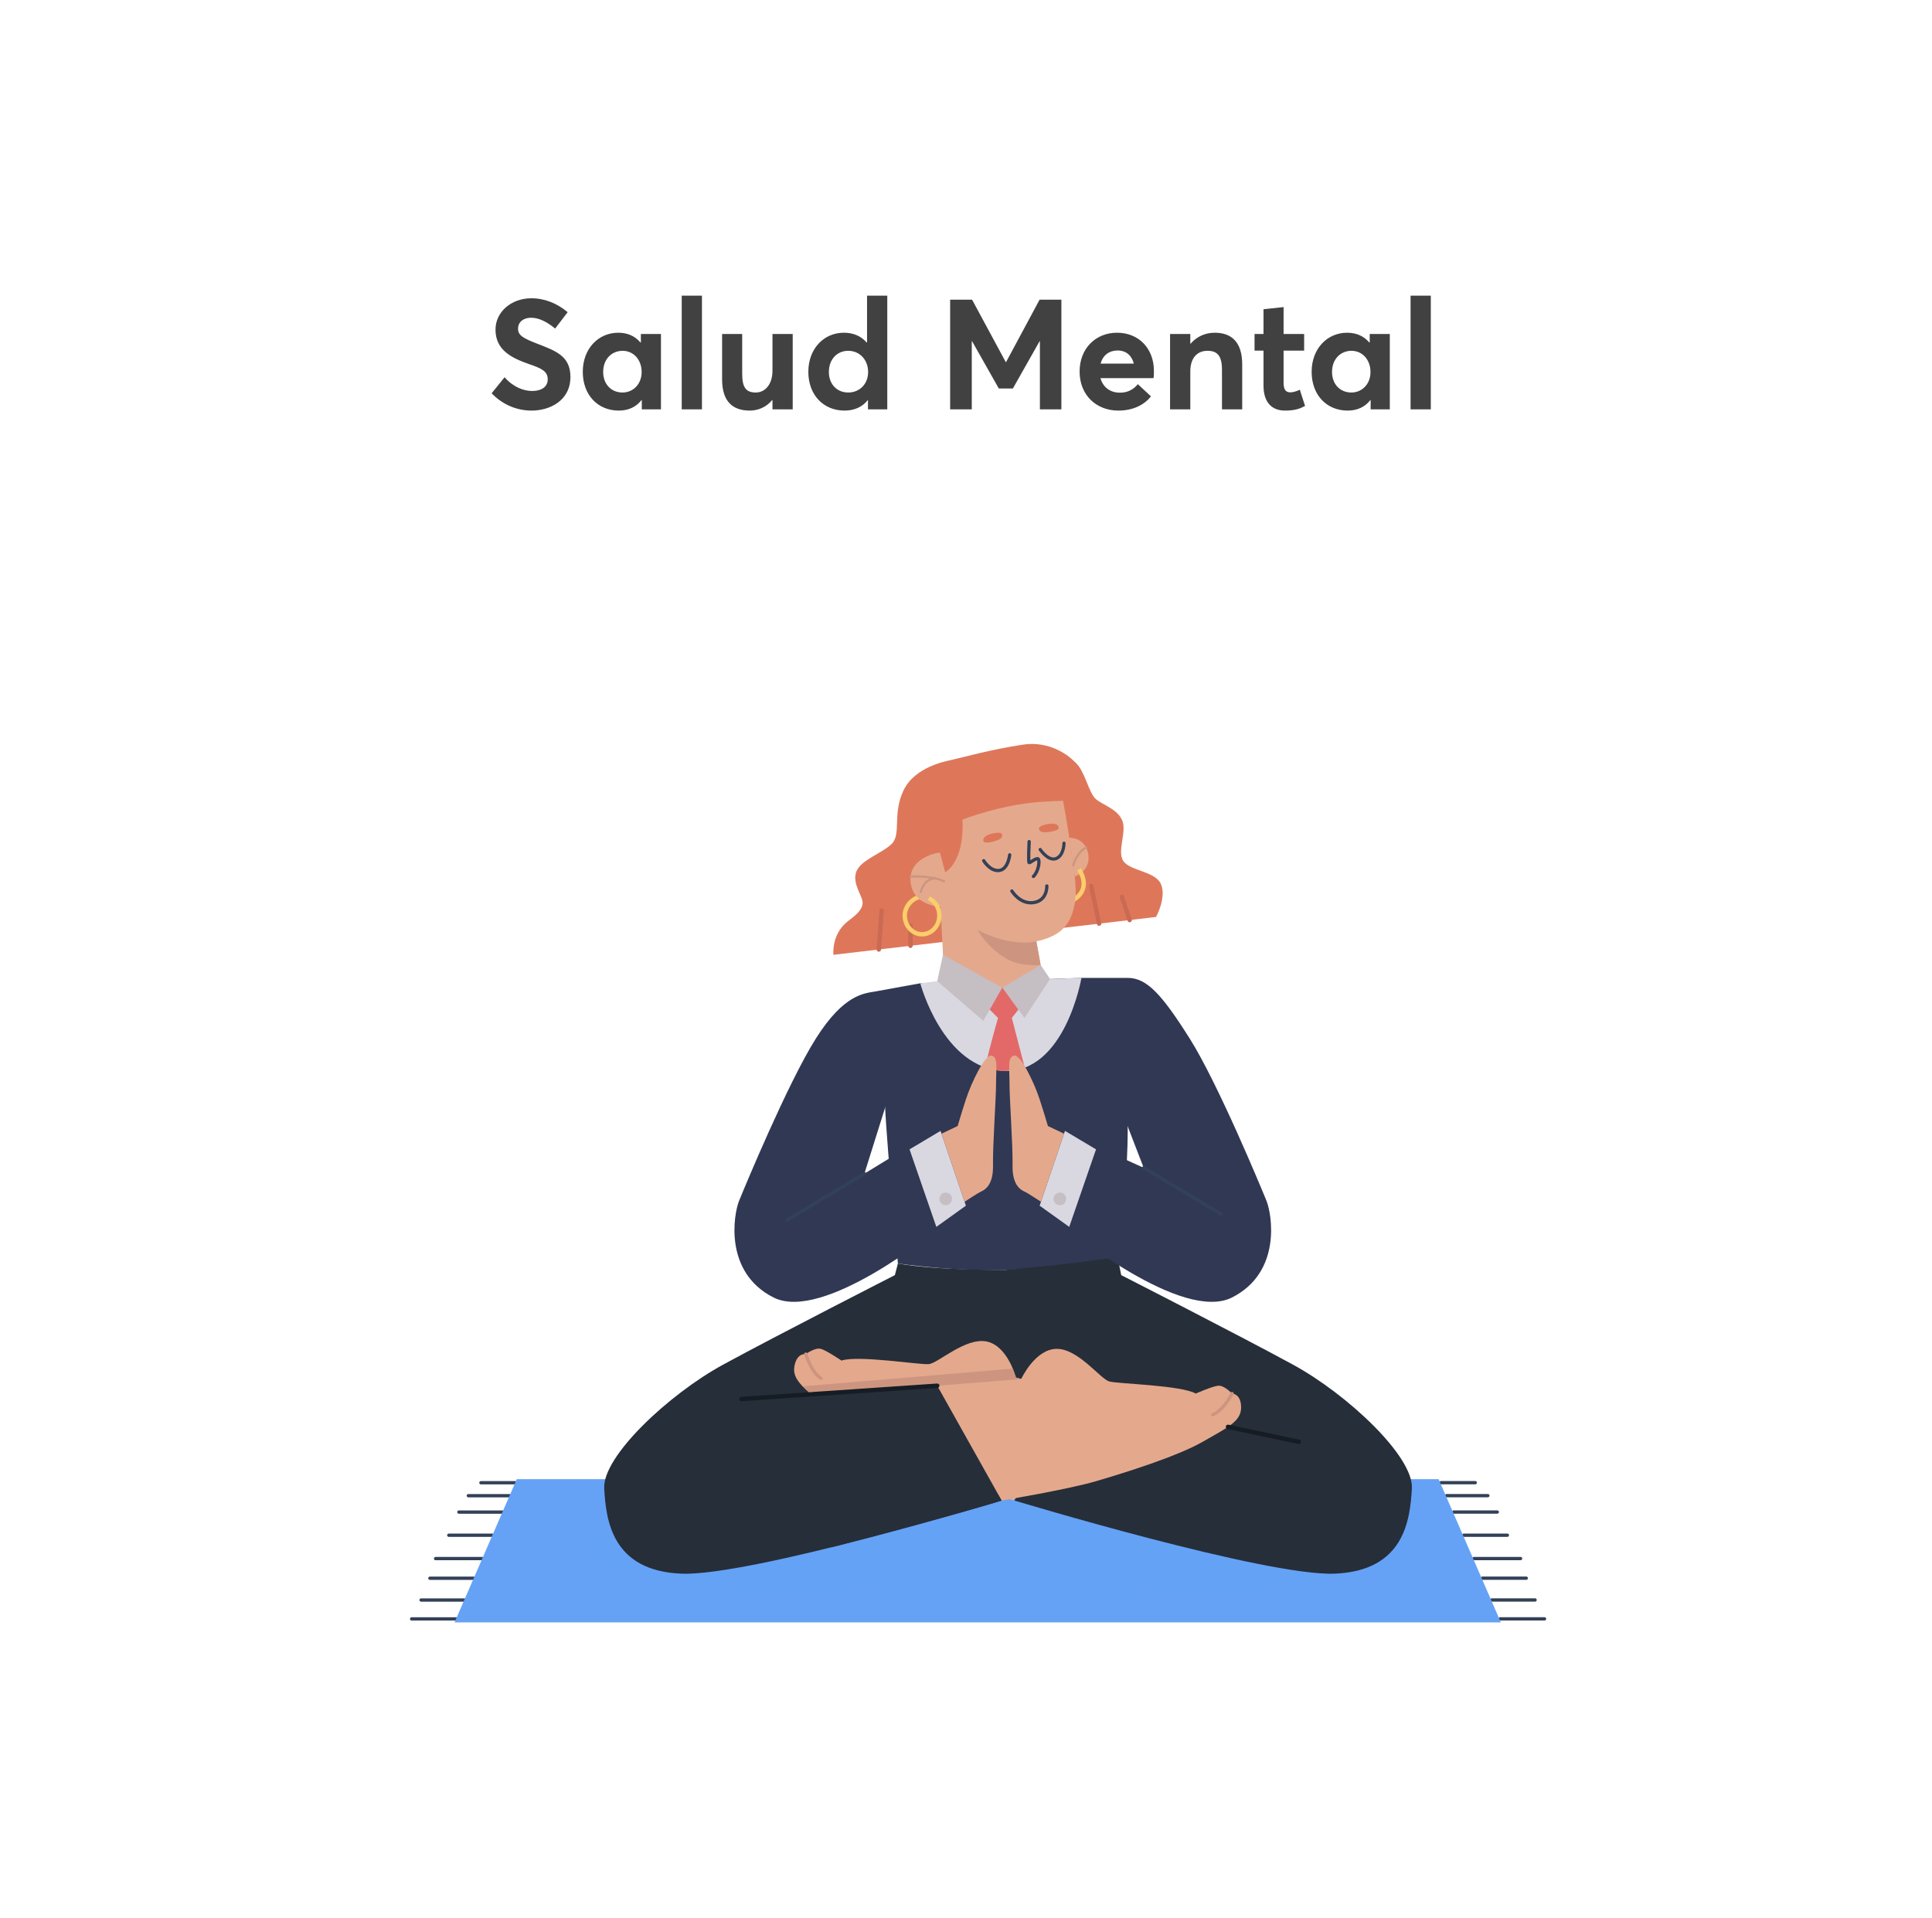
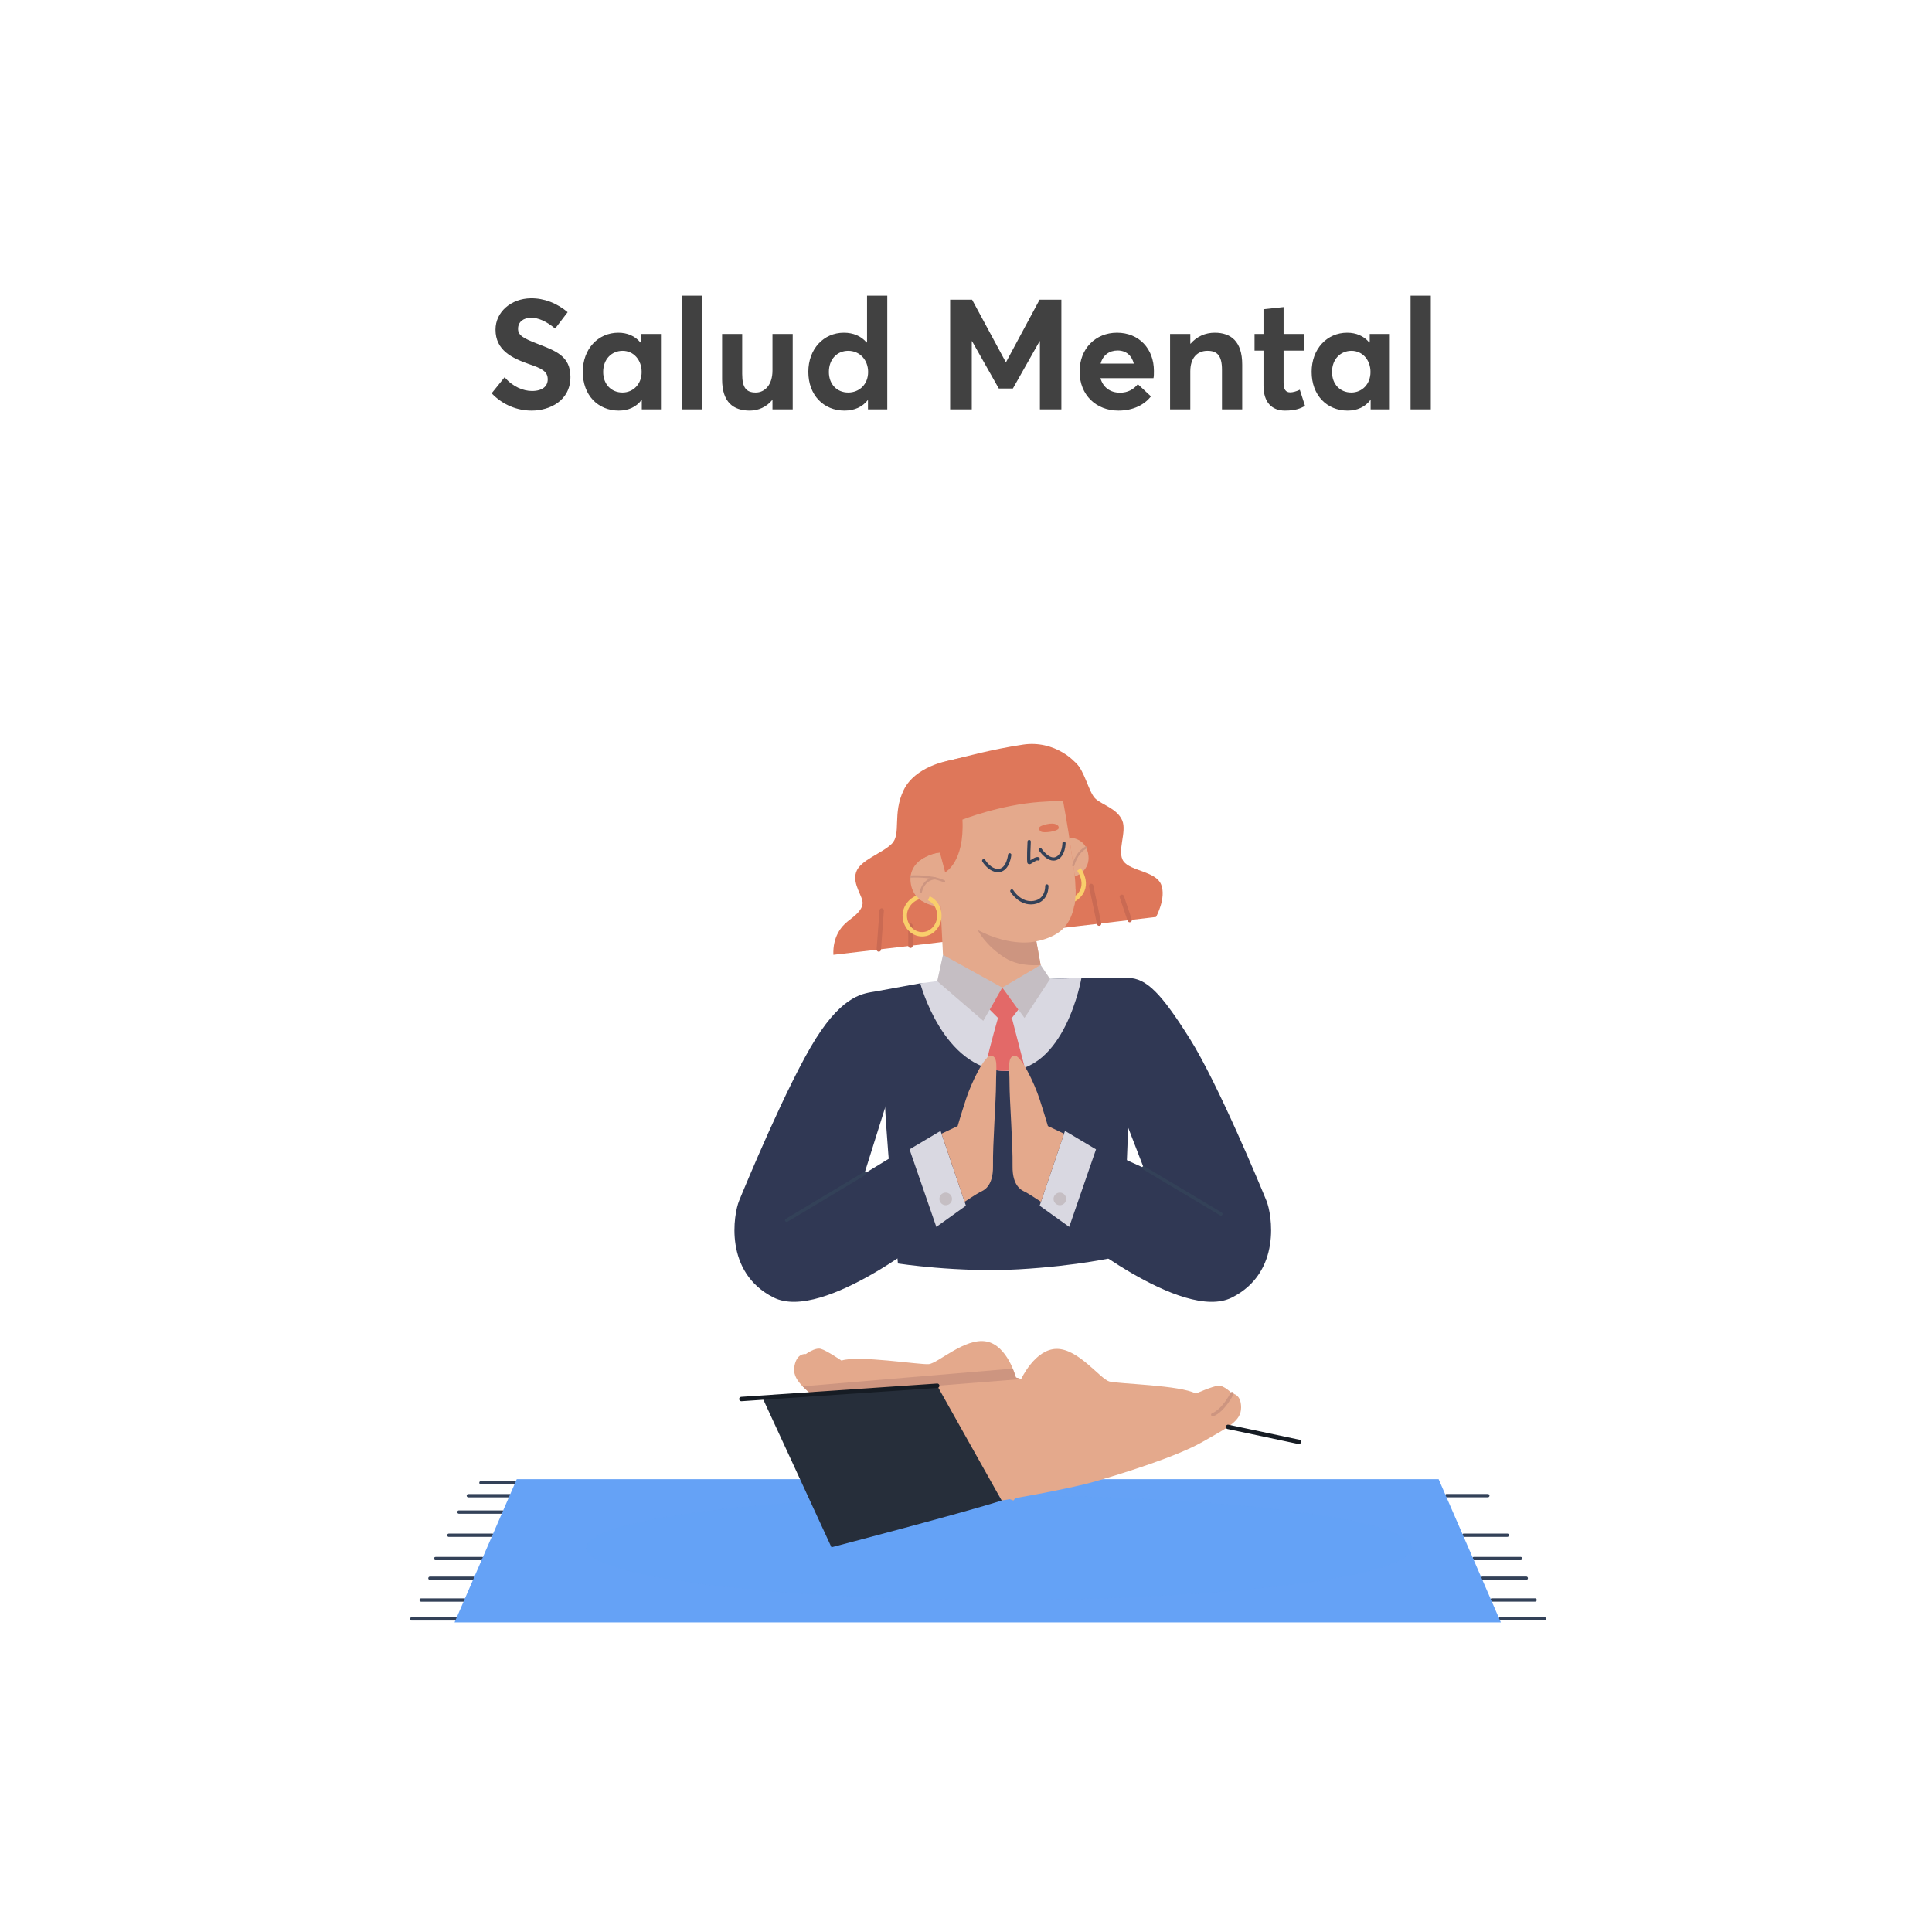
<svg xmlns="http://www.w3.org/2000/svg" width="278" height="276" viewBox="0 0 278 276" fill="none">
  <g filter="url(#filter0_d_307_9548)">
    <rect x="15.323" y="8.5" width="247" height="247" rx="8.987" fill="white" />
  </g>
  <path d="M74.135 213.363H69.202" stroke="#334158" stroke-width="0.474" stroke-miterlimit="10" stroke-linecap="round" />
  <path d="M73.324 215.229H67.39" stroke="#334158" stroke-width="0.474" stroke-miterlimit="10" stroke-linecap="round" />
  <path d="M72.301 217.586H66.031" stroke="#334158" stroke-width="0.474" stroke-miterlimit="10" stroke-linecap="round" />
  <path d="M70.852 220.92H64.579" stroke="#334158" stroke-width="0.474" stroke-miterlimit="10" stroke-linecap="round" />
  <path d="M69.394 224.279H62.677" stroke="#334158" stroke-width="0.474" stroke-miterlimit="10" stroke-linecap="round" />
  <path d="M68.166 227.107H61.861" stroke="#334158" stroke-width="0.474" stroke-miterlimit="10" stroke-linecap="round" />
  <path d="M66.805 230.24H60.592" stroke="#334158" stroke-width="0.474" stroke-miterlimit="10" stroke-linecap="round" />
  <path d="M65.625 232.958H59.232" stroke="#334158" stroke-width="0.474" stroke-miterlimit="10" stroke-linecap="round" />
-   <path d="M207.344 213.357H212.276" stroke="#334158" stroke-width="0.474" stroke-miterlimit="10" stroke-linecap="round" />
  <path d="M208.154 215.223H214.089" stroke="#334158" stroke-width="0.474" stroke-miterlimit="10" stroke-linecap="round" />
-   <path d="M209.178 217.58H215.447" stroke="#334158" stroke-width="0.474" stroke-miterlimit="10" stroke-linecap="round" />
  <path d="M210.626 220.914H216.899" stroke="#334158" stroke-width="0.474" stroke-miterlimit="10" stroke-linecap="round" />
  <path d="M212.085 224.273H218.802" stroke="#334158" stroke-width="0.474" stroke-miterlimit="10" stroke-linecap="round" />
  <path d="M213.313 227.1H219.618" stroke="#334158" stroke-width="0.474" stroke-miterlimit="10" stroke-linecap="round" />
  <path d="M214.674 230.233H220.887" stroke="#334158" stroke-width="0.474" stroke-miterlimit="10" stroke-linecap="round" />
  <path d="M215.854 232.951H222.247" stroke="#334158" stroke-width="0.474" stroke-miterlimit="10" stroke-linecap="round" />
  <path d="M215.959 233.46H65.407L74.359 212.848H207.007L215.959 233.46Z" fill="#65A2F6" />
  <path opacity="0.5" d="M143.763 230.233C176.569 230.233 203.163 226.873 203.163 222.728C203.163 218.583 176.569 215.223 143.763 215.223C110.957 215.223 84.363 218.583 84.363 222.728C84.363 226.873 110.957 230.233 143.763 230.233Z" fill="#65A2F6" />
  <path d="M132.421 141.497C132.421 141.497 128.643 142.169 125.987 142.665C125.987 142.665 127.525 154.346 127.315 157.002C127.106 159.658 129.204 181.815 129.204 181.815C129.204 181.815 137.868 183.143 146.536 182.654C155.204 182.165 160.796 180.837 160.796 180.837C160.796 180.837 163.382 163.153 161.704 155.534L162.27 140.719H155.612L132.421 141.497Z" fill="#303854" />
  <path d="M134.859 141.186L132.421 141.497C132.421 141.497 135.668 153.794 144.473 154.105C153.278 154.416 155.612 140.719 155.612 140.719L151.099 140.875L134.859 141.186Z" fill="#D9D8E1" />
  <path d="M136.415 109.486C136.415 109.486 131.693 110.265 130.033 113.689C128.373 117.113 129.722 120.018 128.321 121.419C126.921 122.82 123.756 123.754 123.185 125.518C122.614 127.282 124.223 128.994 124.119 130.032C124.015 131.069 122.925 131.847 121.992 132.574C121.058 133.3 119.813 134.804 119.916 137.398L166.35 131.951C166.35 131.951 167.855 129.201 167.077 127.281C166.298 125.362 162.719 125.362 161.681 123.961C160.643 122.56 162.2 119.707 161.474 118.046C160.747 116.386 158.724 115.867 157.686 114.986C156.649 114.104 156.116 110.917 154.76 109.756C153.403 108.596 149.333 106.529 136.415 109.486Z" fill="#DE775A" />
  <path d="M126.454 136.632L126.868 131.017" stroke="#CA6A53" stroke-width="0.632" stroke-miterlimit="10" stroke-linecap="round" stroke-linejoin="round" />
  <path d="M131.009 136.098L131.008 133.196" stroke="#CA6A53" stroke-width="0.632" stroke-miterlimit="10" stroke-linecap="round" stroke-linejoin="round" />
  <path d="M157.013 127.49L158.151 132.913" stroke="#CA6A53" stroke-width="0.632" stroke-miterlimit="10" stroke-linecap="round" stroke-linejoin="round" />
  <path d="M161.422 129.046L162.549 132.397" stroke="#CA6A53" stroke-width="0.632" stroke-miterlimit="10" stroke-linecap="round" stroke-linejoin="round" />
  <path d="M135.34 130.484L135.846 140.512C135.846 140.512 139.993 143.832 144.223 143.78C148.453 143.728 149.957 140.045 149.957 140.045L149.122 135.451C149.122 135.451 141.734 131.248 135.34 130.484Z" fill="#E4A98C" />
  <path d="M152.933 115.064C152.933 115.064 153.724 119.314 154.12 122.28C154.515 125.245 156.196 132.164 151.747 134.537C147.299 136.909 141.665 135.229 135.339 130.484C135.339 130.484 131.681 130.385 131.088 127.321C130.495 124.256 133.362 122.873 135.24 122.675C135.24 122.675 133.955 118.425 135.833 115.064C137.711 111.703 149.672 106.563 152.933 115.064Z" fill="#E4A98C" />
  <path d="M135.24 122.675L136 125.518C136 125.518 138.801 124.118 138.49 117.944C138.49 117.944 143.886 115.816 149.645 115.401C155.404 114.986 156.545 115.401 156.545 115.401C156.545 115.401 156.13 112.548 155.612 111.043C155.093 109.539 151.72 106.478 147.206 107.152C142.693 107.826 138.801 108.916 136.415 109.487C134.029 110.057 131.05 112.34 131.009 115.453C130.967 118.566 132.361 123.824 132.361 123.824C132.361 123.824 133.598 122.841 135.24 122.675Z" fill="#DE775A" />
  <path d="M131.033 126.136C131.033 126.136 133.874 125.933 135.846 126.815" stroke="#CD9580" stroke-width="0.316" stroke-miterlimit="10" stroke-linecap="round" />
  <path d="M134.549 126.398C134.549 126.398 132.998 126.348 132.485 128.378" stroke="#CD9580" stroke-width="0.316" stroke-miterlimit="10" stroke-linecap="round" />
  <path d="M133.648 129.258C134.542 129.668 135.169 130.626 135.169 131.744C135.169 133.234 134.054 134.442 132.679 134.442C131.303 134.442 130.188 133.234 130.188 131.744C130.188 130.446 131.201 129.324 132.328 129.066" stroke="#F9CE6B" stroke-width="0.632" stroke-miterlimit="10" />
  <path d="M131.607 128.616C131.607 128.616 132.093 129.299 132.57 129.585C133.046 129.871 132.736 128.838 132.444 128.616C132.152 128.393 131.607 128.616 131.607 128.616Z" fill="#E4A98C" />
  <path d="M153.869 120.55C153.869 120.55 156.026 120.47 156.545 122.683C157.064 124.895 155.308 125.936 154.656 126.116L153.869 120.55Z" fill="#E4A98C" />
  <path d="M154.431 124.523C154.431 124.523 154.883 122.662 156.285 121.963" stroke="#CD9580" stroke-width="0.316" stroke-miterlimit="10" stroke-linecap="round" />
  <path d="M141.552 123.858C141.552 123.858 142.474 125.414 143.777 125.258C145.08 125.103 145.287 123.014 145.287 123.014" stroke="#334158" stroke-width="0.474" stroke-miterlimit="10" stroke-linecap="round" />
-   <path d="M148.088 121.108C148.088 121.108 147.932 124.114 148.088 124.142C148.243 124.17 149.125 123.391 149.385 123.599C149.644 123.806 149.471 125.365 148.702 126.116" stroke="#334158" stroke-width="0.474" stroke-miterlimit="10" stroke-linecap="round" />
-   <path d="M142.885 119.915C141.752 120.139 141.292 120.693 141.552 121.108C141.811 121.523 143.886 120.925 144.094 120.55C144.302 120.174 144.457 119.604 142.885 119.915Z" fill="#DE775A" />
+   <path d="M148.088 121.108C148.088 121.108 147.932 124.114 148.088 124.142C148.243 124.17 149.125 123.391 149.385 123.599" stroke="#334158" stroke-width="0.474" stroke-miterlimit="10" stroke-linecap="round" />
  <path d="M145.598 128.216C145.598 128.216 146.782 130.188 148.758 129.876C150.734 129.565 150.63 127.49 150.63 127.49" stroke="#334158" stroke-width="0.474" stroke-miterlimit="10" stroke-linecap="round" />
  <path d="M140.679 133.825C140.679 133.825 141.811 136.097 144.664 137.866C146.836 139.212 149.739 138.853 149.739 138.853L149.121 135.451C149.121 135.451 145.669 136.425 140.679 133.825Z" fill="#CD9580" />
  <path d="M155.253 125.109C155.253 125.109 157.256 127.823 154.43 129.51" stroke="#F9CE6B" stroke-width="0.632" stroke-miterlimit="10" />
  <path d="M154.757 127.864C154.757 127.864 154.807 129.658 154.551 130.425C154.551 130.425 153.632 130.153 153.682 129.278C153.732 128.402 154.757 127.864 154.757 127.864Z" fill="#E4A98C" />
  <path d="M153.103 121.332C153.103 121.332 153.101 123.106 151.971 123.544C150.842 123.983 149.674 122.24 149.674 122.24" stroke="#334158" stroke-width="0.456" stroke-miterlimit="10" stroke-linecap="round" />
  <path d="M150.643 118.6C151.773 118.36 152.414 118.688 152.339 119.171C152.264 119.655 150.121 119.924 149.783 119.661C149.444 119.398 149.075 118.935 150.643 118.6Z" fill="#DE775A" />
  <path d="M134.859 141.186L135.688 137.399L144.223 142.12L141.482 146.893L134.859 141.186Z" fill="#C5BEC3" />
  <path d="M147.415 146.478L144.223 142.12L149.74 138.853L151.098 140.875L147.415 146.478Z" fill="#C5BEC3" />
  <path d="M143.606 146.478C143.606 146.478 142.642 149.747 141.76 153.534C141.76 153.534 142.931 154.105 144.473 154.105C146.014 154.105 147.415 153.483 147.415 153.483L145.599 146.479C145.599 146.479 144.571 146.997 143.606 146.478Z" fill="#E36968" />
  <path d="M142.408 145.278L143.605 146.478C143.605 146.478 144.418 147.347 145.598 146.478L146.535 145.278L144.222 142.12L142.408 145.278Z" fill="#E36968" />
-   <path d="M186.029 196.36C178.204 192.099 161.335 183.491 161.335 183.491L160.796 180.837C155.226 181.857 144.68 182.732 144.68 182.732C144.68 182.732 134.775 182.836 129.204 181.815L128.764 183.491C128.764 183.491 111.895 192.099 104.069 196.36C96.244 200.62 86.679 209.577 86.94 214.185C87.201 218.794 88.07 226.011 97.983 226.446C107.895 226.881 144.129 215.924 144.129 215.924L134.917 199.505L144.914 198.832L155.175 199.516L145.969 215.924C145.969 215.924 182.203 226.88 192.115 226.446C202.028 226.011 202.897 218.794 203.159 214.185C203.42 209.577 193.855 200.62 186.029 196.36Z" fill="#262E3A" />
  <path d="M157.894 201.327L146.182 198.226C146.182 198.226 144.992 193.591 141.912 193.032C138.832 192.472 134.975 196.19 133.63 196.299C132.284 196.408 123.441 194.978 121.085 195.787C121.085 195.787 118.961 194.341 118.121 194.1C117.281 193.859 115.952 194.854 115.952 194.854C115.952 194.854 114.668 194.621 114.311 196.589C113.953 198.556 115.68 199.754 118.9 202.46C122.12 205.166 129.079 208.817 132.958 210.759C136.836 212.701 145.821 215.924 145.821 215.924L157.894 201.327Z" fill="#E4A98C" />
-   <path d="M115.951 194.854C115.951 194.854 116.714 197.467 118.145 198.346" stroke="#CD9580" stroke-width="0.474" stroke-miterlimit="10" stroke-linecap="round" />
  <path d="M134.859 199.403L146.937 198.447C146.937 198.447 148.937 194.099 152.067 194.099C155.197 194.099 158.327 198.447 159.632 198.795C160.936 199.143 169.892 199.316 172.066 200.534C172.066 200.534 174.414 199.49 175.283 199.403C176.153 199.316 177.283 200.534 177.283 200.534C177.283 200.534 178.587 200.534 178.587 202.533C178.587 204.533 176.674 205.403 173.022 207.49C169.37 209.577 161.871 211.925 157.708 213.142C153.545 214.359 144.128 215.924 144.128 215.924L134.859 199.403Z" fill="#E4A98C" />
  <path d="M177.284 200.533C177.284 200.533 176.067 202.968 174.502 203.577" stroke="#CD9580" stroke-width="0.474" stroke-miterlimit="10" stroke-linecap="round" />
  <path d="M146.938 198.447L134.86 199.403L116.61 200.534L115.491 199.49L145.732 196.94L146.183 198.226L146.938 198.447Z" fill="#CD9580" />
  <path d="M134.859 199.403L109.709 201.128L119.642 222.652C119.642 222.652 139.197 217.54 144.129 215.924L134.859 199.403Z" fill="#262E3A" />
  <path d="M134.86 199.403L106.676 201.318" stroke="#161C24" stroke-width="0.632" stroke-miterlimit="10" stroke-linecap="round" />
  <path d="M176.701 205.322L186.896 207.481" stroke="#161C24" stroke-width="0.632" stroke-miterlimit="10" stroke-linecap="round" />
  <path d="M125.988 142.665C124.38 142.953 121.445 143.022 117.39 149.453C113.336 155.883 107.115 170.911 106.347 172.798C105.578 174.685 104.11 183.073 111.309 186.708C118.509 190.342 134.86 176.923 134.86 176.923L130.74 164.999L124.38 168.885L127.363 159.38C127.363 159.38 128.574 155.394 128.015 150.292C127.456 145.189 125.988 142.665 125.988 142.665Z" fill="#303854" />
  <path d="M130.876 165.391L135.34 162.733L138.988 173.497L134.73 176.547L130.876 165.391Z" fill="#D9D8E1" />
  <path d="M142.649 151.9C141.732 151.708 139.758 155.814 138.989 158.19C138.22 160.566 137.801 162.035 137.801 162.035L135.477 163.136L138.797 172.932C138.797 172.932 140.596 171.75 141.016 171.541C141.435 171.331 142.938 170.841 142.886 167.766C142.833 164.691 143.322 158.26 143.322 155.953C143.322 153.647 143.653 152.109 142.649 151.9Z" fill="#E4A98C" />
  <path d="M136.08 173.428C136.582 173.428 136.989 173.021 136.989 172.519C136.989 172.017 136.582 171.61 136.08 171.61C135.579 171.61 135.172 172.017 135.172 172.519C135.172 173.021 135.579 173.428 136.08 173.428Z" fill="#C5BEC3" />
  <path d="M124.38 168.885L113.196 175.595" stroke="#334158" stroke-width="0.474" stroke-miterlimit="10" stroke-linecap="round" />
  <path d="M162.27 140.719C164.99 140.719 167.14 143.022 171.194 149.453C175.248 155.884 181.469 170.911 182.238 172.799C183.007 174.686 184.474 183.074 177.275 186.708C170.076 190.343 153.725 176.923 153.725 176.923L157.844 165L164.57 168.046L161.221 159.38C161.221 159.38 160.01 155.394 160.569 150.292C161.129 145.189 162.27 140.719 162.27 140.719Z" fill="#303854" />
  <path d="M157.708 165.391L153.244 162.733L149.596 173.497L153.854 176.547L157.708 165.391Z" fill="#D9D8E1" />
  <path d="M145.936 151.9C146.853 151.708 148.827 155.814 149.596 158.19C150.365 160.566 150.784 162.035 150.784 162.035L153.108 163.136L149.787 172.932C149.787 172.932 147.988 171.75 147.569 171.541C147.149 171.331 145.646 170.842 145.699 167.766C145.751 164.691 145.262 158.26 145.262 155.954C145.262 153.647 144.931 152.109 145.936 151.9Z" fill="#E4A98C" />
  <path d="M151.596 172.519C151.596 173.021 152.003 173.428 152.504 173.428C153.006 173.428 153.413 173.021 153.413 172.519C153.413 172.017 153.006 171.611 152.504 171.611C152.003 171.611 151.596 172.017 151.596 172.519Z" fill="#C5BEC3" />
  <path d="M164.57 168.046L175.684 174.686" stroke="#334158" stroke-width="0.474" stroke-miterlimit="10" stroke-linecap="round" />
  <path d="M76.501 59.083C74.456 59.083 72.388 58.305 70.743 56.593L72.61 54.281C73.789 55.659 75.3 56.26 76.545 56.26C78.057 56.26 78.813 55.571 78.813 54.592C78.813 53.436 77.968 53.014 76.056 52.369C73.677 51.525 71.299 50.413 71.299 47.434C71.299 44.9 73.522 42.966 76.367 42.922C78.323 42.899 80.146 43.633 81.68 44.922L79.88 47.279C78.568 46.19 77.412 45.723 76.434 45.723C75.345 45.723 74.544 46.301 74.544 47.301C74.522 48.279 75.389 48.702 77.19 49.413C79.924 50.48 82.08 51.191 82.08 54.237C82.08 57.682 79.079 59.083 76.501 59.083ZM92.217 48.057H95.107V58.905H92.35V57.593H92.284C91.55 58.549 90.439 59.083 89.038 59.083C86.037 59.083 83.858 56.86 83.858 53.503C83.858 50.213 86.059 47.879 88.971 47.879C90.261 47.879 91.372 48.346 92.15 49.279H92.217V48.057ZM89.572 56.482C91.083 56.482 92.328 55.304 92.328 53.525C92.328 51.791 91.172 50.48 89.594 50.48C88.038 50.48 86.793 51.658 86.793 53.525C86.793 55.282 87.949 56.482 89.572 56.482ZM98.095 58.905V42.544H101.007V58.905H98.095ZM111.153 48.057H114.065V58.905H111.153V57.571H111.108C110.286 58.572 109.108 59.083 107.885 59.083C105.551 59.083 103.906 57.905 103.906 54.592V48.057H106.796V53.814C106.796 55.815 107.396 56.482 108.752 56.482C110.019 56.482 111.153 55.415 111.153 53.325V48.057ZM124.761 42.544H127.673V58.905H124.894V57.593H124.85C124.094 58.549 122.96 59.083 121.515 59.083C118.514 59.083 116.313 56.86 116.313 53.503C116.313 50.213 118.514 47.879 121.426 47.879C122.76 47.879 123.894 48.346 124.694 49.279H124.761V42.544ZM122.049 56.482C123.649 56.482 124.916 55.304 124.916 53.525C124.916 51.791 123.716 50.48 122.049 50.48C120.493 50.48 119.27 51.658 119.27 53.525C119.27 55.282 120.426 56.482 122.049 56.482ZM149.59 43.122H152.724V58.905H149.634V49.102H149.59L145.744 55.904H143.721L139.875 49.102H139.831V58.905H136.718V43.122H139.875L144.721 52.103H144.766L149.59 43.122ZM166.039 53.37C166.039 53.725 166.039 54.237 165.973 54.415H158.348C158.703 55.704 159.726 56.504 161.126 56.504C162.282 56.526 163.127 56.015 163.727 55.282L165.617 57.038C164.683 58.216 163.105 59.083 160.926 59.083C157.747 59.083 155.347 56.86 155.347 53.459C155.347 50.169 157.636 47.879 160.726 47.879C163.905 47.879 166.039 50.191 166.039 53.37ZM160.815 50.435C159.637 50.435 158.703 51.08 158.37 52.325H163.149C162.86 51.191 162.082 50.435 160.815 50.435ZM174.788 47.879C177.122 47.879 178.745 49.124 178.745 52.458V58.905H175.833V53.192C175.833 51.124 175.1 50.48 173.744 50.48C172.276 50.48 171.276 51.502 171.276 53.436V58.905H168.364V48.057H171.276V49.457H171.32C172.21 48.413 173.455 47.879 174.788 47.879ZM184.898 59.083C183.031 59.083 181.808 57.927 181.808 55.482V50.458H180.519V48.057H181.808V44.5L184.698 44.189V48.057H187.655V50.458H184.698V55.081C184.698 56.015 184.987 56.46 185.654 56.46C186.01 56.46 186.543 56.326 187.033 56.082L187.788 58.416C187.077 58.794 186.366 59.083 184.898 59.083ZM197.093 48.057H199.983V58.905H197.226V57.593H197.16C196.426 58.549 195.315 59.083 193.914 59.083C190.913 59.083 188.735 56.86 188.735 53.503C188.735 50.213 190.935 47.879 193.847 47.879C195.137 47.879 196.248 48.346 197.026 49.279H197.093V48.057ZM194.448 56.482C195.959 56.482 197.204 55.304 197.204 53.525C197.204 51.791 196.048 50.48 194.47 50.48C192.914 50.48 191.669 51.658 191.669 53.525C191.669 55.282 192.825 56.482 194.448 56.482ZM202.971 58.905V42.544H205.883V58.905H202.971Z" fill="#414141" />
  <defs>
    <filter id="filter0_d_307_9548" x="0.022" y="0.85" width="277.602" height="277.602" filterUnits="userSpaceOnUse" color-interpolation-filters="sRGB">
      <feFlood flood-opacity="0" result="BackgroundImageFix" />
      <feColorMatrix in="SourceAlpha" type="matrix" values="0 0 0 0 0 0 0 0 0 0 0 0 0 0 0 0 0 0 127 0" result="hardAlpha" />
      <feOffset dy="7.65" />
      <feGaussianBlur stdDeviation="7.65" />
      <feComposite in2="hardAlpha" operator="out" />
      <feColorMatrix type="matrix" values="0 0 0 0 0.671 0 0 0 0 0.745 0 0 0 0 0.82 0 0 0 0.3 0" />
      <feBlend mode="normal" in2="BackgroundImageFix" result="effect1_dropShadow_307_9548" />
      <feBlend mode="normal" in="SourceGraphic" in2="effect1_dropShadow_307_9548" result="shape" />
    </filter>
  </defs>
</svg>